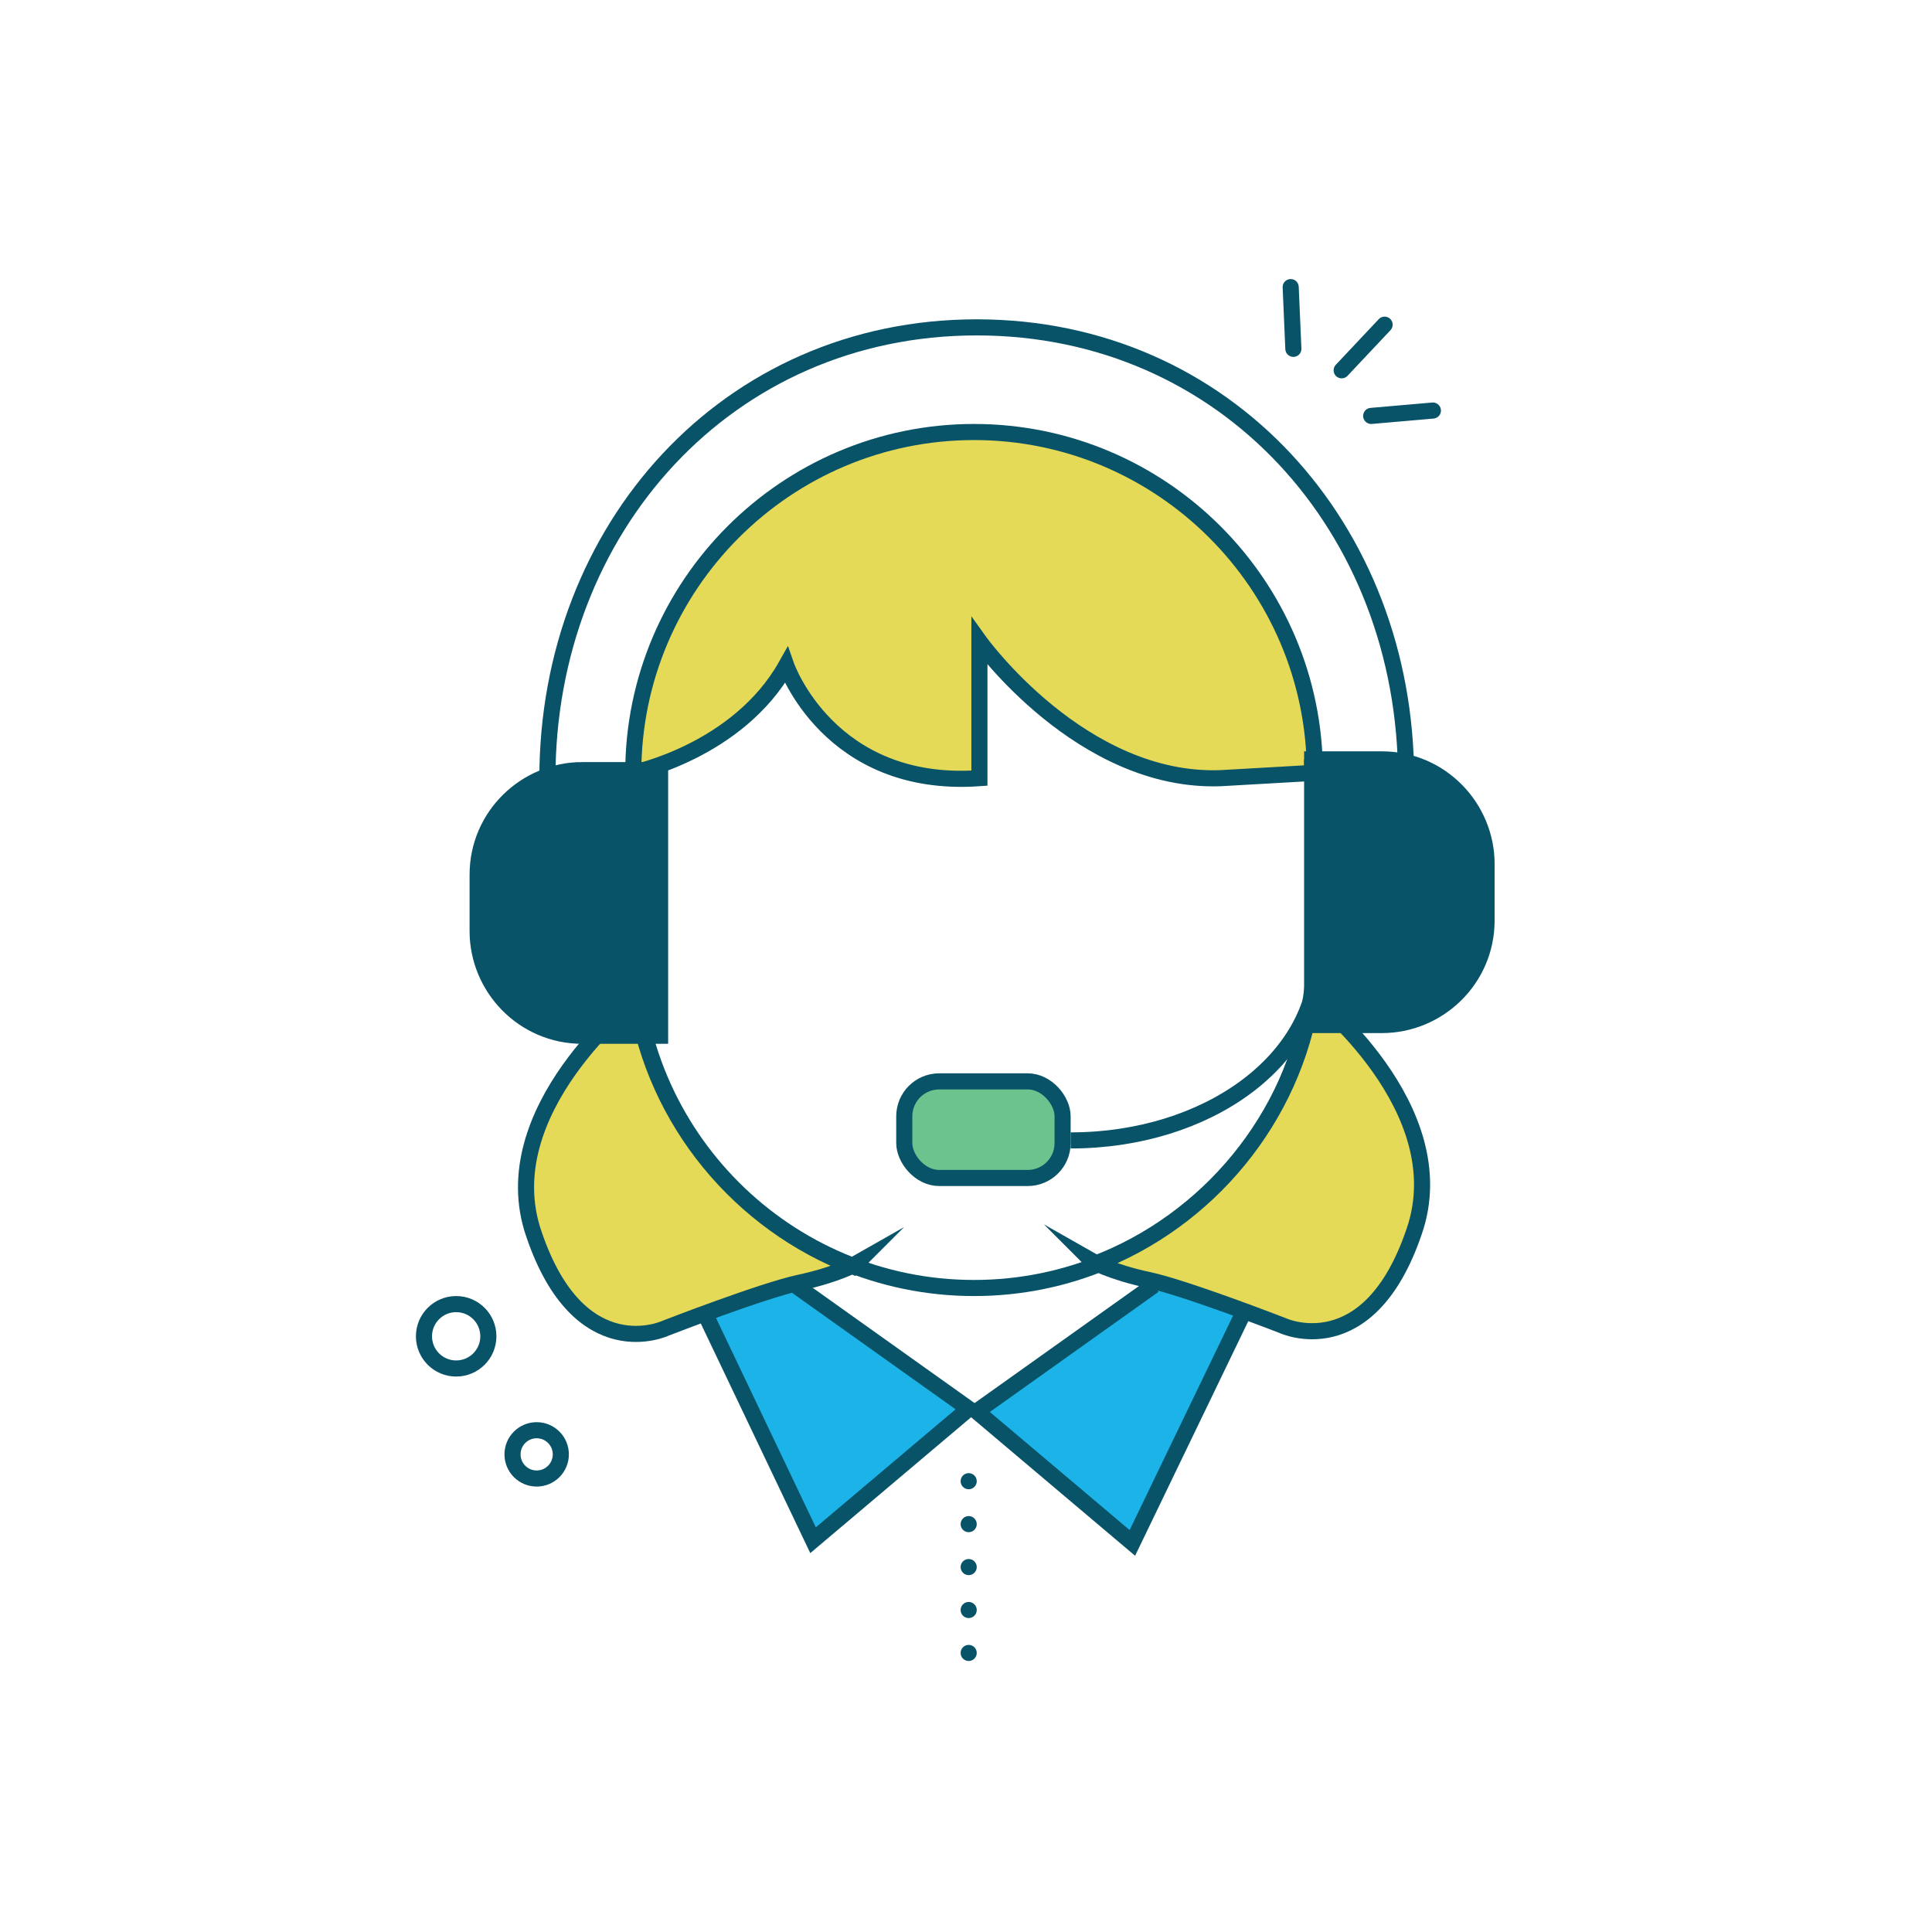
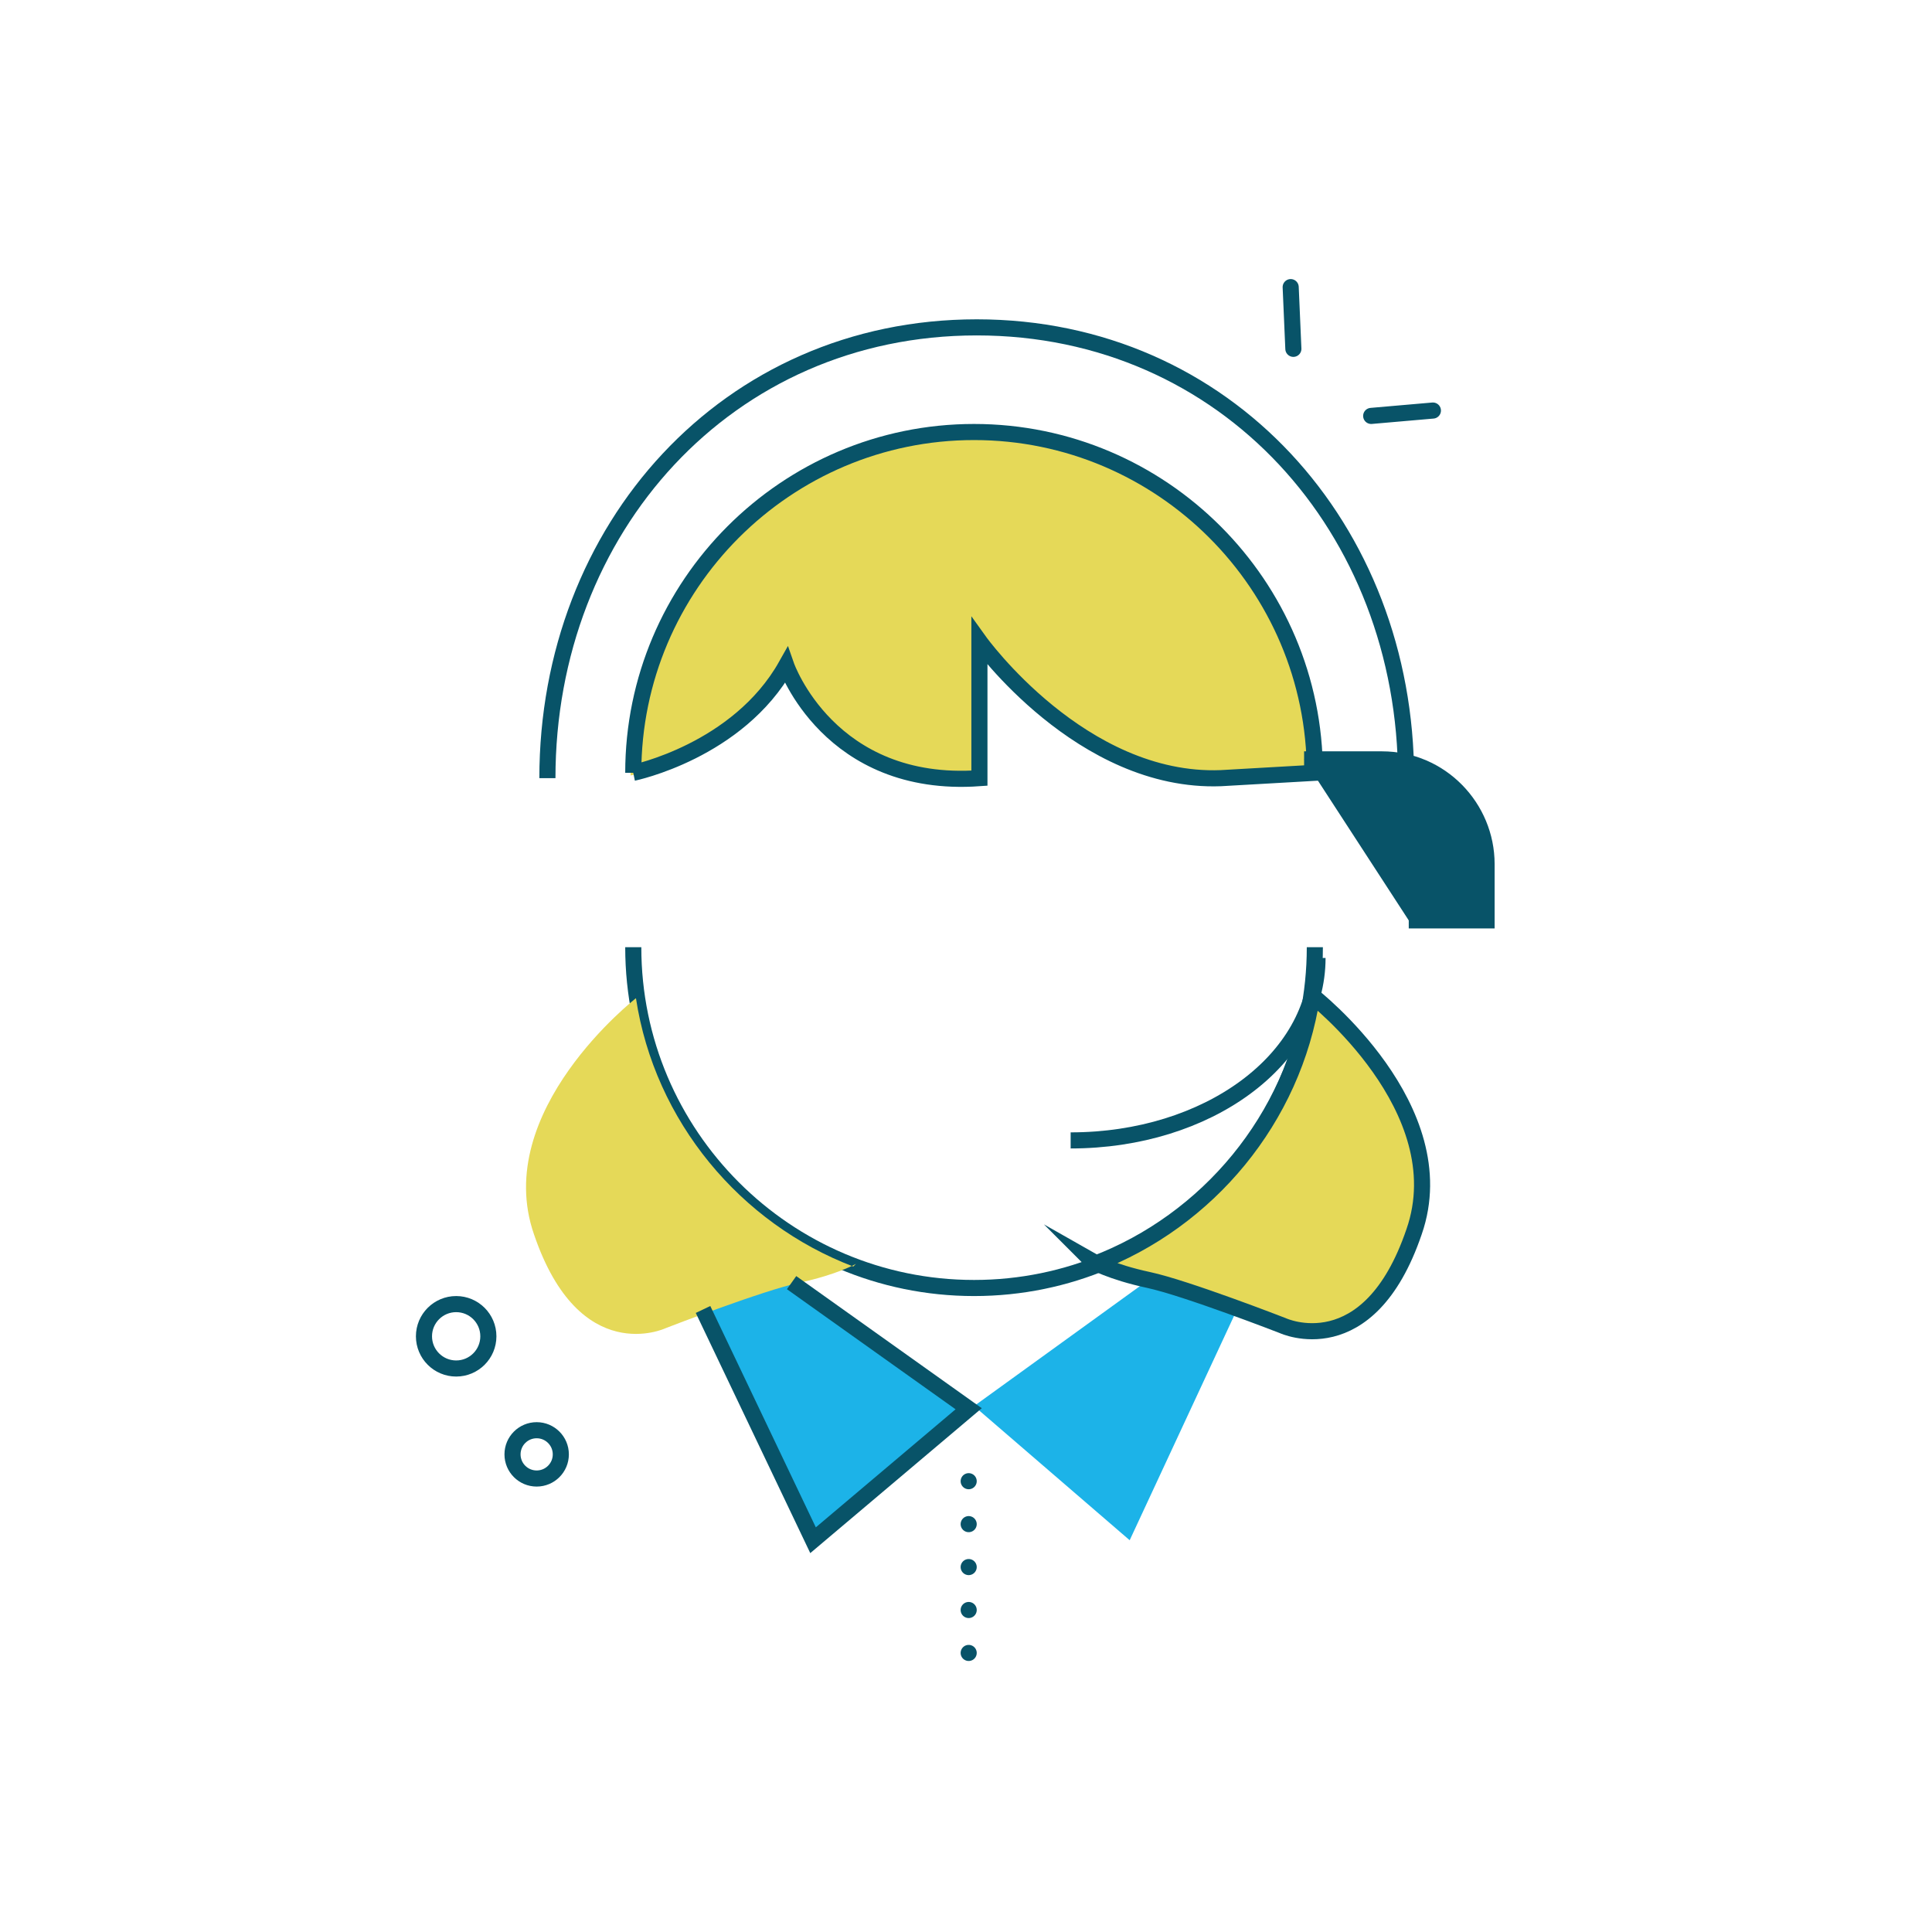
<svg xmlns="http://www.w3.org/2000/svg" id="Layer_1" viewBox="0 0 72 72">
  <defs>
    <style>      .st0 {        stroke-dasharray: 0 1.6;      }      .st0, .st1, .st2, .st3, .st4 {        stroke: #085368;        stroke-miterlimit: 10;        stroke-width: .6px;      }      .st0, .st2 {        stroke-linecap: round;      }      .st0, .st2, .st4 {        fill: none;      }      .st1 {        fill: #085368;      }      .st5 {        fill: #1cb3e8;      }      .st3 {        fill: #6dc38e;      }      .st6 {        fill: #e5d958;      }    </style>
  </defs>
  <polyline class="st5" points="29.4 47.6 36 52.3 30.2 57.3 26.1 48.7" />
  <polyline class="st5" points="42.8 47.7 36.3 52.4 42.1 57.4 46.1 48.8" />
  <path class="st4" d="M49,35.3c0,7-5.7,12.7-12.7,12.7h0c-7,0-12.7-5.7-12.7-12.7" />
  <path class="st6" d="M23.5,28.9s3.9-.8,5.7-4c0,0,1.6,4.6,7.2,4.2v-5.1s3.8,5.3,9,5.1l3.5-.2c0-7-5.7-12.7-12.7-12.7h0c-7,0-12.7,5.7-12.7,12.7" />
  <path class="st6" d="M31.8,47.2c-4.2-1.6-7.4-5.4-8.1-10,0,0-5.4,4.2-3.8,8.8,1.7,5,4.9,3.5,4.9,3.5,0,0,3.6-1.4,5-1.7s2.1-.7,2.1-.7h0Z" />
  <path class="st6" d="M40.7,47.1c4.2-1.6,7.4-5.4,8.1-10,0,0,5.4,4.2,3.8,8.8-1.7,5-4.9,3.5-4.9,3.5,0,0-3.6-1.4-5-1.7s-2.1-.7-2.1-.7h0Z" />
-   <path class="st1" d="M21.7,28.7h2.9v9.9h-2.9c-2.2,0-3.9-1.8-3.9-3.9v-2.1c0-2.2,1.8-3.9,3.9-3.9h0Z" />
-   <path class="st1" d="M48.6,28.3h2.9c2.2,0,3.9,1.8,3.9,3.9v2.1c0,2.2-1.8,3.9-3.9,3.9h-2.9" />
+   <path class="st1" d="M48.6,28.3h2.9c2.2,0,3.9,1.8,3.9,3.9v2.1h-2.9" />
  <path class="st4" d="M52.4,29c0-9.3-6.7-16.8-16-16.8s-16,7.5-16,16.8" />
-   <rect class="st3" x="33.7" y="40.3" width="5.9" height="3.6" rx="1.3" ry="1.3" />
  <path class="st4" d="M49.1,35.7c0,3.8-4.1,6.8-9.2,6.8" />
  <polyline class="st4" points="29.5 47.8 36.1 52.5 30.3 57.4 26.2 48.8" />
-   <polyline class="st4" points="43 47.9 36.4 52.6 42.2 57.5 46.3 49" />
-   <line class="st2" x1="50" y1="13.8" x2="51.6" y2="12.1" />
  <line class="st2" x1="51.1" y1="15.5" x2="53.4" y2="15.3" />
  <line class="st2" x1="48.2" y1="13" x2="48.1" y2="10.7" />
  <line class="st0" x1="36.1" y1="55.2" x2="36.1" y2="61.6" />
  <circle class="st4" cx="20" cy="54.2" r=".9" />
  <circle class="st4" cx="17" cy="49.8" r="1.2" />
  <path class="st4" d="M23.6,28.8s3.9-.8,5.7-4c0,0,1.6,4.6,7.2,4.2v-5.1s3.8,5.3,9,5.1l3.5-.2c0-7-5.7-12.7-12.7-12.7h0c-7,0-12.7,5.7-12.7,12.7" />
-   <path class="st4" d="M31.8,47.2c-4.2-1.6-7.4-5.4-8.1-10,0,0-5.4,4.2-3.8,8.8,1.7,5,4.9,3.5,4.9,3.5,0,0,3.6-1.4,5-1.7s2.1-.7,2.1-.7h0Z" />
  <path class="st4" d="M40.8,47.1c4.2-1.6,7.4-5.4,8.1-10,0,0,5.4,4.2,3.8,8.8-1.7,5-4.9,3.5-4.9,3.5,0,0-3.6-1.4-5-1.7s-2.1-.7-2.1-.7h0Z" />
</svg>